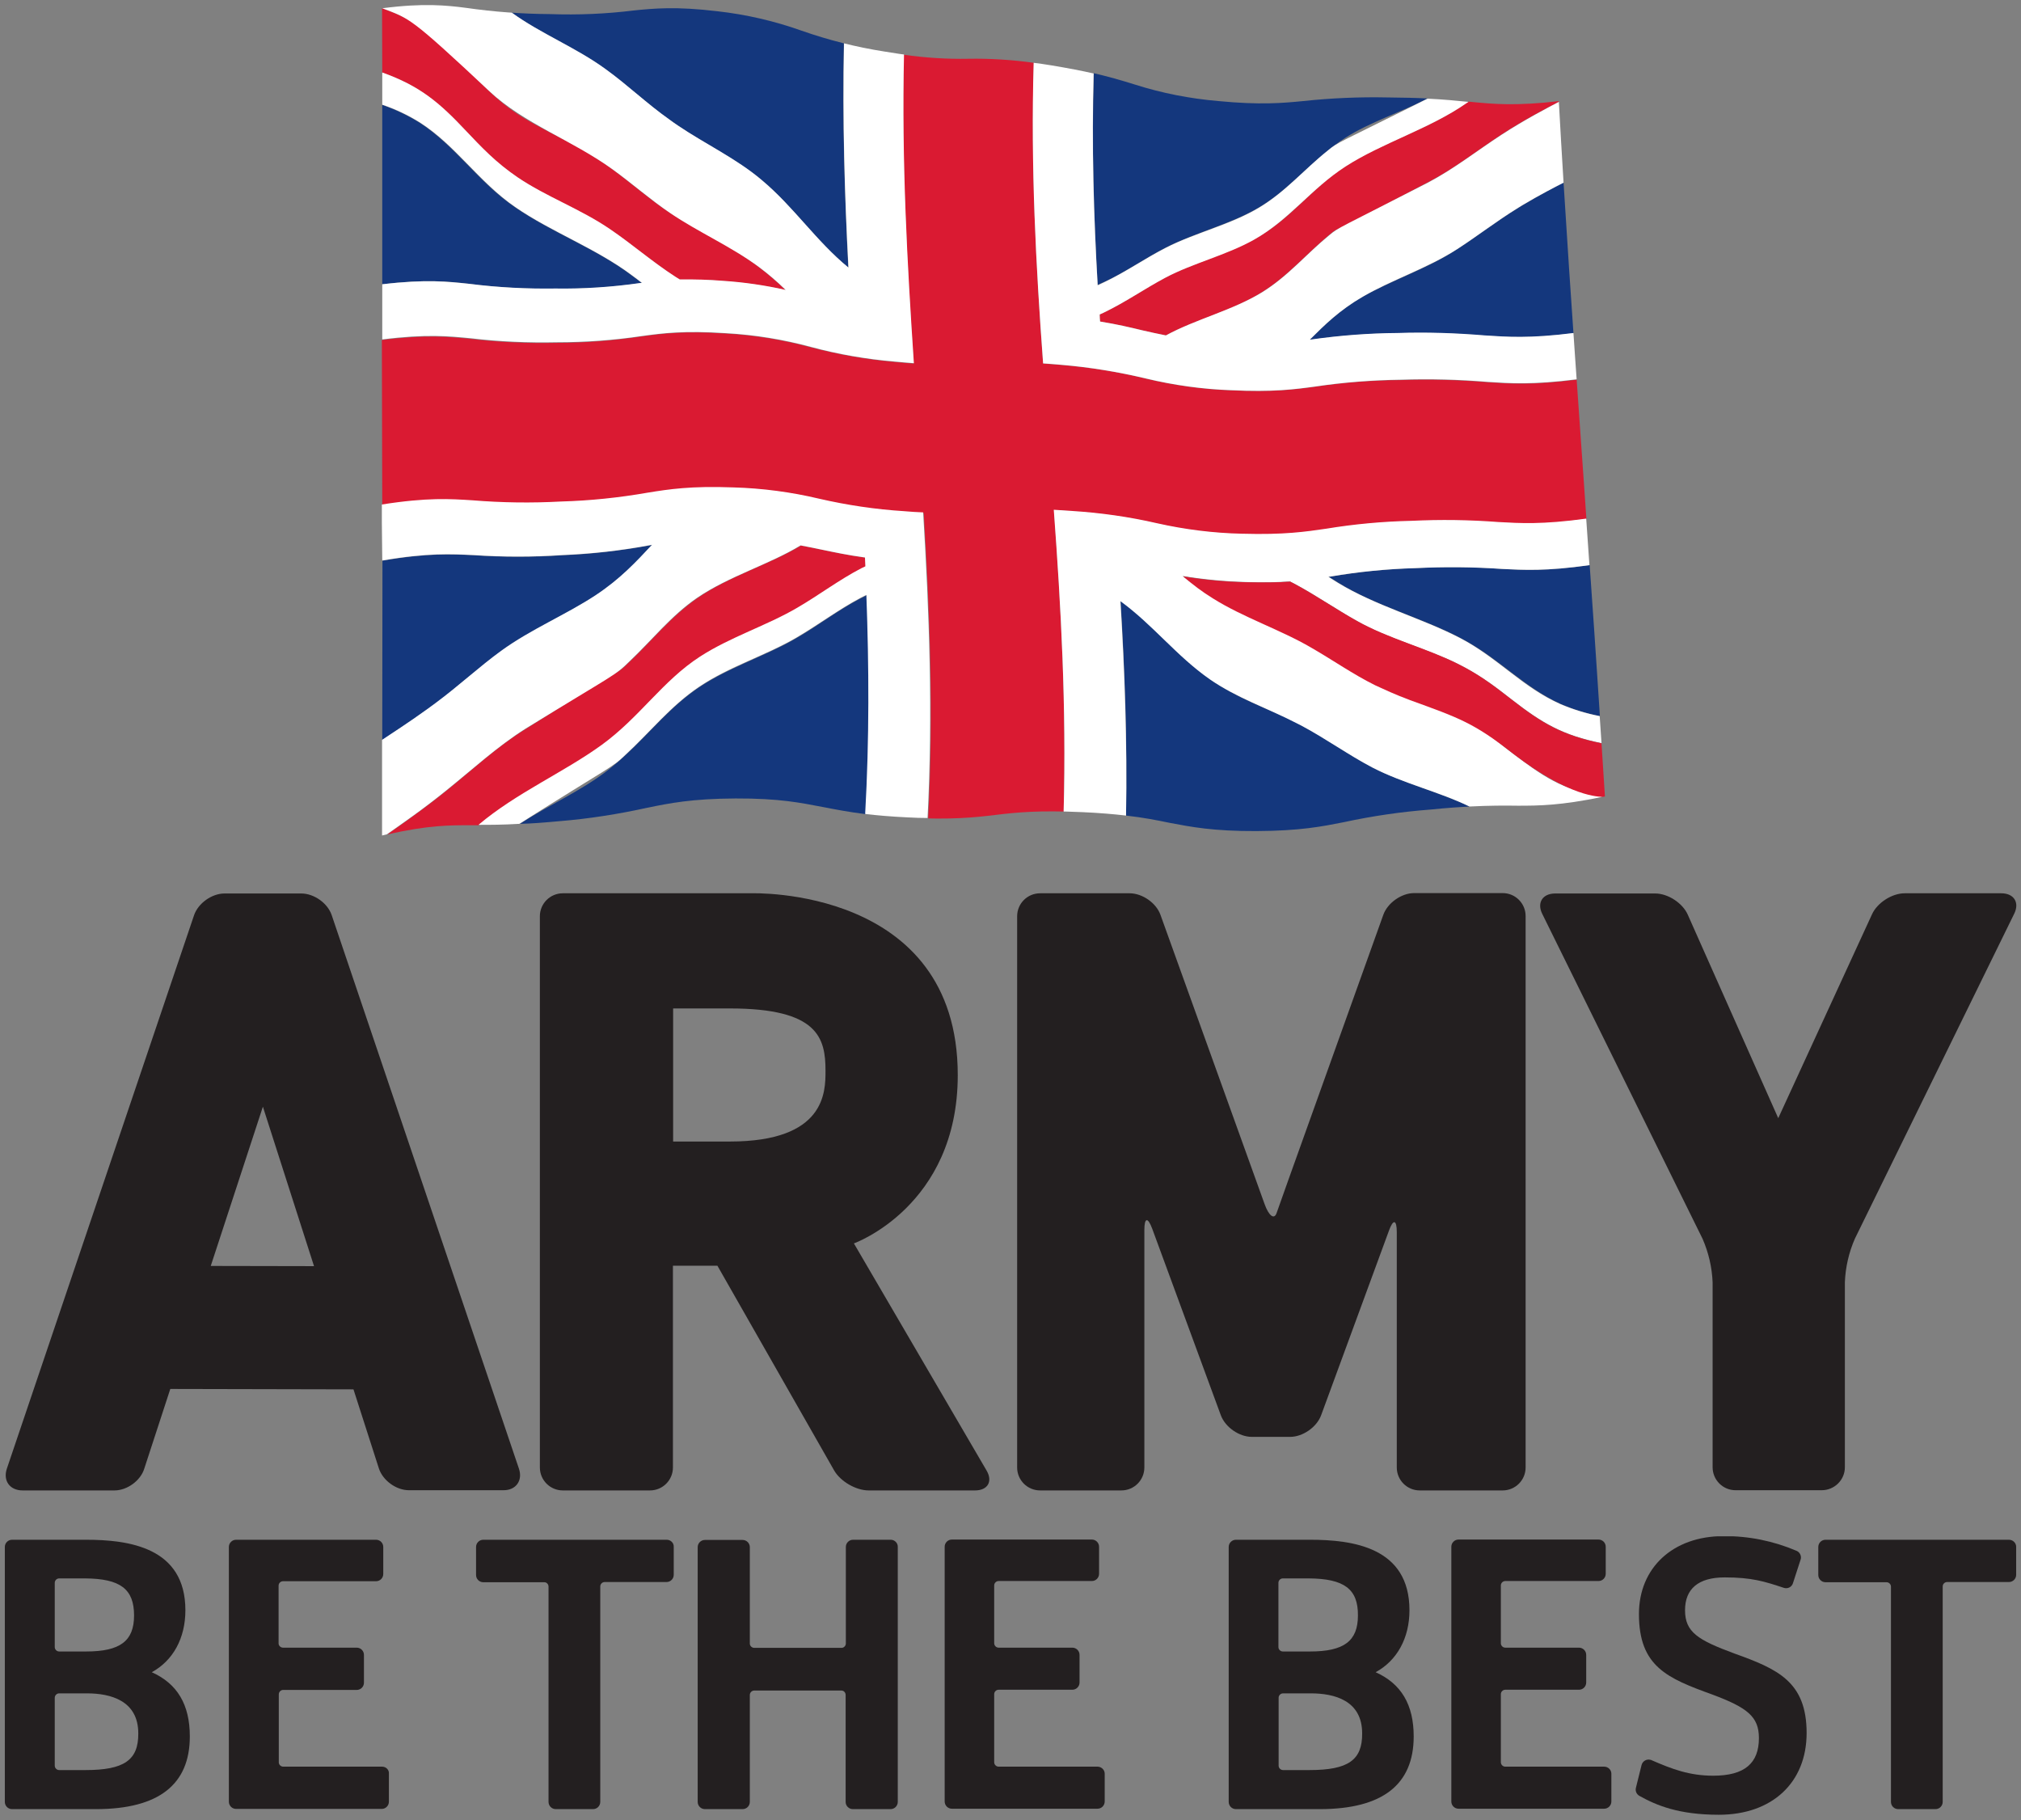
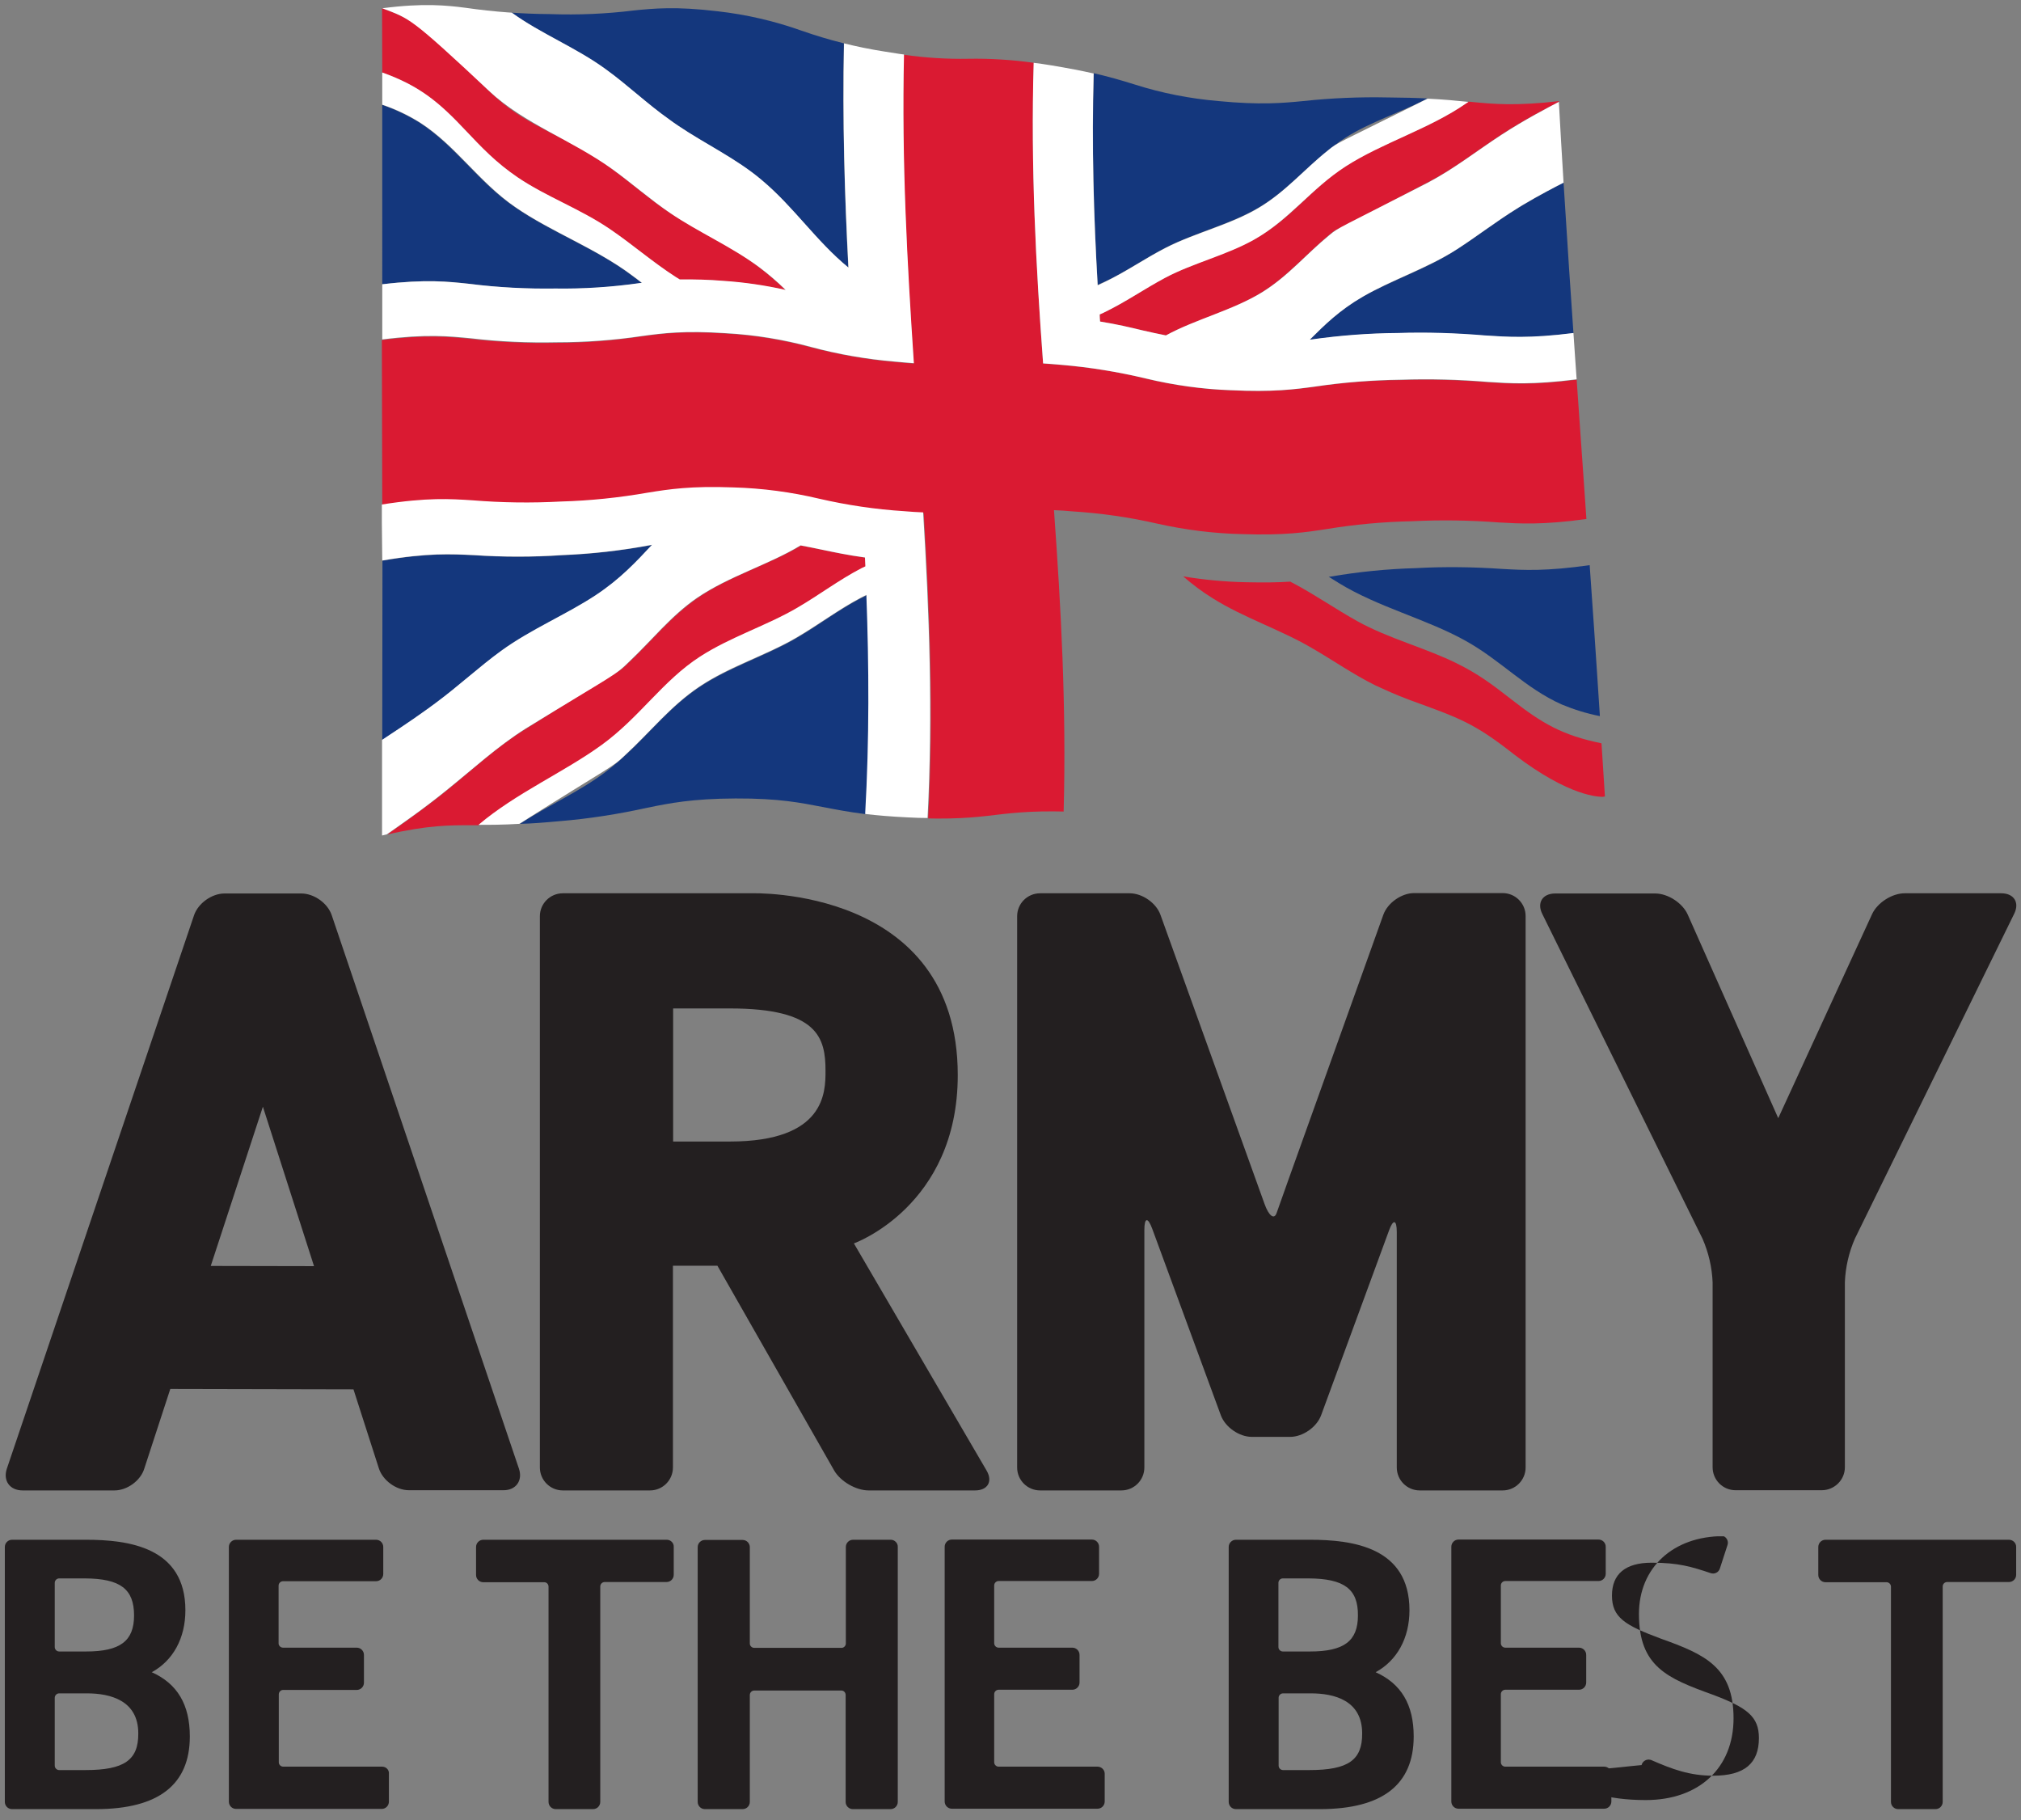
<svg xmlns="http://www.w3.org/2000/svg" xmlns:xlink="http://www.w3.org/1999/xlink" version="1.1" id="Layer_1" x="0px" y="0px" width="1004px" height="904px" viewBox="0 0 1004 904" style="enable-background:new 0 0 1004 904;" xml:space="preserve">
  <rect x="0" y="0" width="1004" height="904" fill="#808080" stroke="none" />
  <style type="text/css">
	.st0{fill:#231F20;}
	.st1{clip-path:url(#SVGID_2_);}
	.st2{fill:#14377D;}
	.st3{fill:#DA1A32;}
	.st4{fill:#FFFFFF;}
	.st5{clip-path:url(#SVGID_4_);}
</style>
  <path class="st0" d="M757.9,728.9c0,6.3-5.1,11.4-11.4,11.4h-41.2c-6.3,0-11.4-5.1-11.4-11.4V612c0-6.3-1.8-6.6-3.9-0.7L656.3,703  c-2.2,5.9-9.1,10.7-15.4,10.7h-19c-6.3,0-13.2-4.8-15.4-10.7l-34.1-92.7c-2.2-5.9-3.9-5.6-3.9,0.7v117.9c0,6.3-5.1,11.4-11.4,11.4  h-40.4c-6.3,0-11.4-5.1-11.4-11.4V455.1c0-6.3,5.1-11.4,11.4-11.4h44.5c6.3,0,13.2,4.8,15.3,10.7l51.7,143.6c2.1,5.9,4.8,8,6,4.5  s3.9-11,6-16.9l47-131.2c2.1-5.9,9-10.8,15.3-10.8h44c6.3,0,11.4,5.1,11.4,11.4V728.9z" />
  <path class="st0" d="M883.4,555.4L930,454.1c2.6-5.7,9.9-10.4,16.2-10.4h48c6.3,0,9.2,4.6,6.4,10.2l-79.1,161.3  c-3,6.8-4.7,14.2-5,21.7v91.9c0,6.3-5.2,11.4-11.5,11.4h-42.8c-6.3,0-11.4-5.1-11.4-11.4V637c-0.3-7.5-2-14.8-5-21.7L766.2,454  c-2.8-5.6,0.1-10.2,6.4-10.2h49.7c6.3,0,13.5,4.7,16.1,10.4L883.4,555.4z" />
  <path class="st0" d="M373.3,443.7c0,0,102.5-3.6,102.5,90.3c0,65.2-51.6,83.6-51.6,83.6l65.9,112.8c3.2,5.4,0.6,9.9-5.7,9.9h-52.9  c-6.3,0-14-4.5-17.1-9.9l-58-101.7h-22.1v100.2c0,6.3-5.1,11.4-11.4,11.4h-43.3c-6.3,0-11.4-5.1-11.4-11.4V455.1  c0-6.3,5.1-11.4,11.4-11.4H373.3z M334.4,567h28.2c47.5,0,47.5-24.6,47.5-35.1c0-16.3-3.6-31-47.5-31h-28.2V567z" />
  <path class="st0" d="M257.8,729.5l-93-274.9c-2-6-8.8-10.8-15.1-10.8h-38.2c-6.3,0-13.1,4.9-15.1,10.8l-93,274.9  c-2,6,1.5,10.8,7.8,10.8h45.7c6.3,0,13-4.9,14.8-10.9l12.9-39.5l91,0.2l12.6,39.2c1.9,6,8.6,10.9,14.9,10.9H250  C256.3,740.3,259.8,735.4,257.8,729.5z M104.7,628.8l25.9-79.1l25.4,79.2L104.7,628.8z" />
  <g>
    <g>
      <g>
        <defs>
          <path id="SVGID_1_" d="M797.3,395.6c-21.4,4.5-32.4,4.6-43.1,4.6c-14.5-0.2-29,0.4-43.4,1.9c-14.5,1.1-29,3.2-43.3,6.3      c-10.6,2.1-21.6,4.3-43.3,4.4s-32.7-2.1-43.3-4.1c-14.2-3-28.7-4.7-43.2-5.3c-21.6-1-32.6,0.1-43.3,1.4s-21.7,2.4-43.2,1.4      c-14.4-0.5-28.7-2.3-42.9-5.2c-10.5-2-21.4-4.2-43.1-4.2s-32.9,2.3-43.8,4.6c-14.5,3.2-29.1,5.4-43.9,6.7      c-14.5,1.6-29.1,2.3-43.7,2c-10.8,0-22-0.1-44.1,5.1V4c20.9-2.7,31.5-1.4,41.8-0.1c13.8,2,27.7,3,41.6,3.1      c13.9,0.5,27.8-0.2,41.6-1.8c10.3-1,20.9-2.1,41.8,0.4c14.2,1.6,28.1,4.8,41.6,9.6c13.4,4.7,27.2,8.2,41.3,10.4      c20.7,3.5,31.2,3.4,41.4,3.4s20.8,0,41.5,3.3c14.1,2.1,27.9,5.4,41.5,9.7c13.5,4.3,27.4,7,41.5,8.2c20.8,2,31.5,1,41.8,0      c14-1.5,28.1-2.1,42.2-1.8c14.2,0,28.4,0.8,42.5,2.3c10.5,1,21.3,2,42.6-0.5C780,153.8,791.2,292,797.3,395.6z" />
        </defs>
        <clipPath id="SVGID_2_">
          <use xlink:href="#SVGID_1_" style="overflow:visible;" />
        </clipPath>
        <g class="st1">
          <path class="st2" d="M545.3,141.5c1.2-0.6,2.8-1.3,4-1.8c10.8-5.1,20-11.8,30.8-17.2c14.8-7.4,32.6-11.5,46.7-20.3      c15.6-9.7,25.7-23.6,41.6-33.8c12.2-7.8,27.3-12.5,40.8-19.5c-5.5-0.3-11.9-0.4-19.6-0.5c-14.1-0.3-28.2,0.3-42.2,1.8      c-10.3,1-21,2-41.8,0c-14.1-1.2-28-4-41.5-8.2c-6.1-1.8-12.3-3.8-20.7-5.7C542.3,72.4,543.4,107.2,545.3,141.5" />
          <path class="st2" d="M421.4,132.9c-1.8-36.1-3-73-2.2-111.4c-8.5-2.1-14.8-4.2-20.9-6.3c-13.4-4.8-27.4-8-41.6-9.6      c-20.9-2.5-31.5-1.5-41.8-0.4c-13.8,1.7-27.7,2.3-41.6,1.8c-7.6-0.1-13.9-0.4-19.2-0.7c14.6,10.5,32.2,17.5,47.1,28.4      c10.9,8,20.7,17.3,32,25.2c1.2,0.9,2.9,2,4.2,2.9c13.7,9.2,29,16.5,41.7,27.3C394.9,103.4,405.5,119.9,421.4,132.9" />
          <path class="st2" d="M189.9,367.6c4.4-2.9,13.6-8.9,22.5-15.3c0.7-0.5,1.6-1.1,2.3-1.6c12.2-9,22.9-18.9,34.5-27.4      c15.1-11,32.6-18.1,47.3-27.9c11.6-7.7,19.3-16,27.5-24.7l-1.1,0.2c-14.3,2.6-28.8,4.3-43.4,4.9c-14.7,1-29.5,1-44.2,0      c-11-0.5-22.4-1.2-45.3,2.7L189.9,367.6" />
          <path class="st2" d="M189.9,141.2c21.9-2.6,32.8-1.4,43.4-0.2c14.1,1.8,28.4,2.6,42.6,2.4c14,0.2,28-0.8,41.9-2.7l1.1-0.1      c-1.6-1.2-3.2-2.4-4.8-3.6c-18.8-14.2-42.2-22.3-60.7-35.8c-16.8-12.3-27.8-29.2-45-40.3c-5.8-3.6-12-6.5-18.5-8.8V141.2" />
          <path class="st2" d="M794.8,355.7c-1.6-25-3.3-50-5-75c-21.7,3.1-32.7,2.5-43.4,1.9c-14.4-1-28.8-1.2-43.1-0.4      c-14.2,0.4-28.3,1.8-42.3,4.2l-0.9,0.1c2.1,1.3,3.8,2.4,5,3.1c19.5,12,43.7,17.9,63,28.7c17.6,9.8,29.6,23.5,47.7,31.6      C781.8,352.4,788.2,354.4,794.8,355.7" />
          <path class="st2" d="M781.7,165.5c-1.7-24.9-3.3-49.9-4.9-74.8c-4.4,2.3-12.6,6.5-21,11.6l-2.1,1.3c-11.4,7-21.2,14.9-32.2,21.7      c-14.2,8.8-31.1,14.3-45,22.4c-11.2,6.5-18.7,14-25.9,21.1l0.9-0.1c14.1-2,28.3-3.1,42.6-3.2c14.5-0.4,29.1,0,43.5,1.2      C748.6,167.4,759.7,168.2,781.7,165.5" />
-           <path class="st2" d="M559.4,405.1c8.8,1,15.3,2.3,21.6,3.6c10.6,2,21.6,4.2,43.3,4.1s32.7-2.3,43.3-4.4      c14.3-3.1,28.7-5.2,43.3-6.3c7.6-0.7,13.8-1.2,19.2-1.5c-15.6-7.4-34.1-11.8-49.8-20.2c-11.5-6.2-21.9-13.7-33.7-20      c-1.3-0.7-3.1-1.6-4.4-2.3c-10.1-5.1-21.2-9-31-14.5c-7.1-3.9-13.8-8.6-20-14c-11.7-10.1-21.3-21.7-34.5-31.1      C558.8,333.1,560.1,368.3,559.4,405.1" />
          <path class="st2" d="M277.7,407.9c14.8-1.2,29.4-3.5,43.9-6.7c10.8-2.2,22-4.5,43.8-4.6s32.6,2.2,43.1,4.2      c6.3,1.2,12.8,2.5,21.6,3.6c2.1-37.3,1.9-73.3,0.6-108.8c-1.2,0.6-2.9,1.5-4.1,2.1c-11.1,5.9-20.8,13.5-31.9,19.8      c-15.4,8.8-33.9,14.4-48.9,24.9c-16.7,11.7-27.8,28-44.8,40.9c-12.9,9.8-28.6,16.7-42.7,25.9      C263.7,409.1,270.1,408.6,277.7,407.9" />
          <path class="st3" d="M189.9,250.9c22.8-3.6,34.1-2.8,45.1-2.1c14.6,1.2,29.3,1.4,44,0.6c14.4-0.4,28.8-1.9,43.1-4.4      c10.5-1.7,21.3-3.4,42.6-2.6c14.3,0.4,28.6,2.3,42.5,5.6c13.9,3.3,28,5.3,42.2,6.2c3.4,0.2,6.6,0.4,9.5,0.6      c3,49.3,4.9,99.2,2.2,151.8c11.2,0.3,22.3-0.3,33.4-1.7c11.3-1.4,22.6-2,33.9-1.7c1.4-52.1-1.3-101.3-4.8-149.8      c2.8,0.1,5.8,0.3,9.1,0.6c14.2,0.9,28.3,2.9,42.2,6.1c13.9,3.1,28,4.9,42.2,5.2c21,0.7,31.6-0.9,41.9-2.5      c14-2.3,28.1-3.6,42.3-3.9c14.4-0.7,28.9-0.5,43.2,0.6c10.7,0.6,21.8,1.3,43.6-1.7c-1.6-23.1-3.2-46.1-4.8-69.2      c-22,2.8-33.2,2-44,1.3c-14.5-1.2-29-1.6-43.5-1.1c-14.2,0.1-28.4,1.2-42.5,3.3c-10.3,1.4-20.9,2.8-41.9,1.8      c-14.2-0.5-28.3-2.5-42.1-5.8c-13.8-3.4-27.9-5.6-42.1-6.8c-3.2-0.3-6.2-0.5-9-0.7c-3.5-48.5-6.2-97.6-4.6-149.4      c-10.8-1.5-21.7-2.2-32.6-2c-10.7,0.2-21.4-0.5-32-2c-1.2,53.4,1.6,103.8,4.9,153.4c-2.9-0.2-6-0.5-9.4-0.8      c-14.1-1.2-28.1-3.7-41.8-7.3c-13.7-3.7-27.8-6-42-6.8c-20.9-1.4-31.6,0-41.9,1.4c-14,2.1-28,3.2-42.2,3.2      c-14.4,0.3-28.7-0.3-43-2c-10.7-1-21.7-2.2-43.9,0.6L189.9,250.9" />
          <path class="st3" d="M189.9,36.1c18.9,6.8,28.2,14.8,42.2,29.6c8.6,9.2,15,15.7,25.8,23c14.8,9.9,32.5,16.3,47.4,26.8      c10.4,7.3,20.1,15.5,30.9,22.5l1.5,0.9c7.3-0.1,14.5,0.1,21.7,0.7c10.4,0.7,20.7,2.2,30.9,4.5c-4.5-4.4-9.4-8.5-14.5-12.3      c-15-11.1-32.7-18.5-47.7-29.3c-10.4-7.5-19.8-16-30.5-23c-0.6-0.4-1.5-0.9-2.1-1.3c-2.4-1.5-7.5-4.7-14.6-8.4      c-22.9-11.9-29.9-15.2-48.5-35.4c-10.8-11.6-21-22.8-42.6-30.3L189.9,36.1" />
          <path class="st4" d="M189.9,4.1c13.6,5.2,13.6,4.1,53.2,41.2c17.2,16.1,41.4,24.5,61.2,38.8c9.7,7,18.6,14.9,28.6,21.7      c14.1,9.6,30.3,16.6,44.1,26.8c4.7,3.5,9.1,7.3,13.3,11.4c-10.2-2.3-20.5-3.8-30.9-4.5c-7.2-0.6-14.5-0.8-21.7-0.7l-2.1-1.3      c-11.5-7.4-21.5-16.2-32.7-23.8c-14.5-9.9-31.5-16-45.7-25.6c-10.9-7.4-18-15-25.6-23c-13.4-14.3-23-22.4-41.7-29.1V52      c6.6,2.2,12.9,5.2,18.8,8.9c17.9,11.5,29.1,29.4,47.2,41.9s40.4,20.6,58.4,34.2c1.5,1.1,3.1,2.3,4.6,3.5l-1.1,0.1      c-13.9,2-27.9,2.9-41.9,2.7c-14.2,0.2-28.5-0.5-42.6-2.3c-10.6-1.1-21.5-2.4-43.4,0.2v27.4c22.1-2.8,33.1-1.6,43.8-0.6      c14.3,1.7,28.6,2.3,43,2c14.1,0,28.2-1,42.2-3.1c10.3-1.4,20.9-2.8,41.9-1.4c14.2,0.8,28.3,3.1,42,6.8      c13.7,3.7,27.6,6.1,41.8,7.3c3.4,0.3,6.5,0.6,9.4,0.8c-3.3-49.6-6.1-100-4.9-153.4c-2.9-0.4-6-0.9-9.4-1.4      c-8.2-1.4-14.8-2.8-20.4-4.1c-0.8,38.4,0.3,75.3,2.2,111.4c-16.1-13.2-27-30-43.1-43.5c-12.6-10.7-28.1-17.9-41.7-27.1      c-1.2-0.8-2.9-2-4.1-2.9c-11.2-7.9-20.9-17.3-31.9-25.2c-14.7-10.7-32.1-17.5-46.4-27.9c-9.3-0.6-15.9-1.5-22.4-2.4      C221.5,2.7,210.9,1.4,189.9,4.1L189.9,4.1" />
-           <path class="st4" d="M528.4,403.1c2.9,0.1,6,0.2,9.4,0.3c8.7,0.4,15.7,1,21.6,1.7c0.6-36.7-0.7-72-2.8-106.5      c16.4,12,27.8,27.2,44.4,38.8c13.1,9.1,29,14.5,43.1,21.8c0.7,0.3,1.5,0.8,2.2,1.1c12.4,6.6,23.4,14.6,35.6,21      c15.3,7.9,33.2,12,48.1,19.3c10.1-0.5,17.2-0.5,24.1-0.4c10.5,0,21.3-0.1,42-4.4c-21.3-4.2-28.4-9.3-47.3-23.6      c-16.8-13.1-20.9-18.1-50.2-29.1c-31.9-14.9-60.3-28.2-92.3-46c-4.1-2.3-12.3-5.4-18.8-11c10.4,1.7,20.9,2.7,31.4,3      c8.9,0.3,16,0.1,21.9-0.3l2.2,1.1c11.8,6.3,22.2,13.8,33.8,20c15.1,8,32.7,12.5,47.6,19.9c11.6,5.8,19.5,12.1,27.2,18.1      c14.5,11.2,24.7,17.3,44,21.2l-0.9-13.4c-6.7-1.3-13.3-3.3-19.6-6c-18.9-8.4-31.1-23.1-50-32.9s-41.8-15.9-60.6-27.4      c-0.7-0.4-2-1.3-4.6-2.9l0.9-0.1c14-2.4,28.1-3.8,42.3-4.2c14.4-0.7,28.8-0.6,43.1,0.4c10.7,0.5,21.7,1.2,43.4-1.9l-1.6-23.1      c-21.8,3-32.9,2.3-43.6,1.7c-14.4-1.1-28.8-1.3-43.2-0.6c-14.2,0.3-28.3,1.6-42.3,3.9c-10.3,1.5-20.9,3.1-41.9,2.5      c-14.2-0.3-28.4-2.1-42.2-5.2c-13.9-3.2-28-5.2-42.2-6.1c-3.3-0.2-6.3-0.4-9.1-0.6C527.1,301.7,529.8,350.9,528.4,403.1" />
          <path class="st3" d="M546.5,159.7c8.5,1.4,14.9,2.9,21.1,4.4c3.7,0.9,7.4,1.7,11.6,2.5c14.8-8,33.1-12.3,47.6-21.4      c13.6-8.4,22.8-20,35.1-29.8c1.6-1.5,1.3-0.5,49.6-26c12.2-6.6,22.7-14.9,34.3-22.5c11-7.2,21.8-12.8,28.9-16.5      c0-0.1,0-0.1,0-0.2c-21.2,2.5-32.1,1.4-42.6,0.5l-2.5-0.3l-1.6,1.1c-18.5,12.8-42.2,19.6-60.2,31.5      c-16.4,10.8-26.5,25.6-43.5,35.2c-14.4,8.1-31.7,12.4-46,20c-9.9,5.3-18.7,11.6-28.9,16.5l-3.1,1.5      C546.3,157.4,546.4,158.6,546.5,159.7" />
          <path class="st4" d="M518.2,180.5c2.8,0.2,5.8,0.4,9,0.7c14.2,1.2,28.2,3.5,42.1,6.8c13.8,3.3,27.9,5.3,42.1,5.8      c21,1,31.6-0.4,41.9-1.8c14.1-2.1,28.3-3.2,42.5-3.4c14.5-0.5,29-0.1,43.5,1.1c10.8,0.7,21.9,1.5,44-1.3      c-0.5-7.7-1.1-15.3-1.6-23c-22,2.8-33.2,1.9-44,1.2c-14.5-1.2-29-1.7-43.5-1.2c-14.2,0.1-28.5,1.2-42.6,3.2l-0.9,0.1      c7.5-7.5,14.7-14.6,26.4-21.4c14.5-8.4,32.1-14.1,46.7-23.5c10.2-6.6,19.7-14,30.4-20.6l2.1-1.3c8.2-4.9,17.1-9.5,20.5-11.2      c-0.8-13.4-1.5-26.8-2.2-40.2c-5.5,2.9-17.1,8.9-28.6,16.4c-12.3,8-23.4,16.8-36.4,23.7c-44.6,22.9-44.3,22.1-49.2,26.2      c-11.5,9.4-20.4,20.3-33.3,28.3c-14.6,9-33.1,13.4-47.9,21.5c-4.2-0.8-7.9-1.7-11.6-2.5c-6.2-1.5-12.5-3-21.1-4.4      c-0.1-1.1-0.2-2.3-0.2-3.5c0.6-0.3,1.4-0.6,2-0.9c10.8-5.2,20.2-11.8,30.7-17.4c13.6-7.2,30.2-11.1,43.9-18.8      c17.8-10,28.4-25.4,45.7-36.5c18.2-11.7,41.6-18.6,60-31.4l0.9-0.6c-5.9-0.6-12.1-1.2-20.3-1.6c-44.7,22.3-44.5,21.5-49.6,25.8      c-11.7,9.3-20.8,20.3-33.9,28.2c-14.2,8.6-32,12.6-46.6,20.1c-10.7,5.5-20,12.1-30.8,17.2c-0.9,0.4-2.1,1-3,1.4      c-2-34.3-3-69.1-2-105.2c-5.7-1.3-12.4-2.6-20.8-4c-3.2-0.5-6.2-1-9-1.3C512,82.8,514.6,131.9,518.2,180.5" />
          <path class="st3" d="M234,409.9h4c19.8-16.7,44.5-26.8,63.9-41.7c17.5-13.4,28.7-30.6,46.6-42.2c15.2-9.8,33.2-15.3,48.1-24.1      c10.3-6.1,19.4-13.1,29.8-18.6l3.7-1.9c-0.1-1.5-0.1-3-0.2-4.4c-8.7-1.2-15.2-2.6-21.5-3.9c-3.4-0.7-6.8-1.4-10.5-2.1      c-15.8,9.5-35.4,15.1-51.3,26c-13.6,9.4-23.2,21.9-35.4,33.2c-4.5,4.5-4.2,3-52.1,33.2c-13.2,8.5-24.6,19.1-37,29.1      c-6.6,5.4-15.4,12-29.7,22C212.8,409.8,223.6,409.9,234,409.9" />
          <path class="st4" d="M189.9,278.4c22.9-3.9,34.3-3.2,45.3-2.7c14.7,1,29.5,1,44.2,0c14.6-0.6,29-2.2,43.4-4.9l1.1-0.2      c-8.1,8.7-15.9,17-27.8,24.9c-14.6,9.7-32.2,16.9-47.2,27.8c-11,8-20.9,17.3-32.4,25.8l-4.5,3.3c-8.7,6.3-18.5,12.6-22.2,15.1      V415c0.8-0.2,1.6-0.4,2.4-0.6c8.1-5.7,17.9-12.4,29.5-21.8c13.2-10.6,25.3-21.8,39.4-30.7c44.3-27.2,44.1-26,51.6-33.4      c11.4-10.8,20.6-22.6,33.5-31.5c16-10.9,35.7-16.5,51.5-26.1c3.8,0.7,7.2,1.4,10.5,2.1c6.3,1.3,12.7,2.7,21.5,3.9      c0.1,1.5,0.1,3,0.2,4.4l-2.1,1c-11.1,5.8-20.8,13.2-31.8,19.6c-15,8.8-33,14.4-48.2,24.2c-18.7,12.1-30,30.2-48.9,43.9      s-42.4,23.8-61.2,39.7c5.8,0,12.1,0,20.3-0.5c45.9-29,45.9-27.7,52.6-34.2c12.5-11.5,22.5-24.3,36.6-33.8      c15.1-10.2,33.5-15.7,48.6-24.6c11.1-6.5,20.8-13.9,32-19.8c0.8-0.4,1.8-0.9,2.6-1.3c1.3,35.5,1.5,71.5-0.6,108.8      c5.8,0.7,12.7,1.3,21.2,1.7c3.5,0.2,6.8,0.3,9.8,0.3c2.7-52.6,0.8-102.4-2.2-151.8c-2.9-0.1-6.1-0.3-9.5-0.6      c-14.2-0.9-28.3-3-42.2-6.2c-13.9-3.3-28.2-5.2-42.5-5.6c-21.2-0.8-32.1,0.9-42.6,2.6c-14.3,2.5-28.7,4-43.1,4.4      c-14.7,0.8-29.4,0.6-44-0.6c-11-0.7-22.3-1.5-45.1,2.1L189.9,278.4" />
          <path class="st3" d="M796.2,395.8l1.1-0.2c-0.6-8.8-1.1-17.6-1.7-26.4c-19.6-4-29.6-10-44.5-21.6c-10.5-8.2-16.9-12.9-27.4-18.1      c-15.5-7.7-33.8-12.3-49.3-20.9c-10.8-6-20.8-13-31.9-18.9c-0.5-0.2-1.1-0.6-1.5-0.8c-5.9,0.4-13,0.5-21.9,0.3      c-10.5-0.2-21-1.2-31.3-2.9c4.6,4,9.5,7.7,14.7,10.9c15.3,9.6,33.5,15.5,48.9,24.5c10.8,6.2,20.7,13.2,31.8,18.7l2.2,1      c2,0.9,7.4,3.5,15.2,6.4c24.2,8.8,31.6,11.2,51.4,26.8C780.2,396.2,794.7,395.7,796.2,395.8" />
        </g>
      </g>
    </g>
  </g>
  <g>
    <defs>
      <rect id="SVGID_3_" x="2.4" y="763.1" width="999.2" height="138.5" />
    </defs>
    <clipPath id="SVGID_4_">
      <use xlink:href="#SVGID_3_" style="overflow:visible;" />
    </clipPath>
    <g class="st5">
-       <path class="st0" d="M815.5,876.7c0.5-1.9,2.4-3.1,4.4-2.6c0.2,0,0.4,0.1,0.6,0.2c10.1,4.4,18.8,7.7,30.6,7.7    c15.6,0,22.7-6.2,22.7-18.7c0-10.6-5.7-15.1-23.1-21.6c-22.4-8.1-36.5-13.9-36.5-40c0-23,16.9-38.7,42-38.7    c12.5-0.1,24.8,2.4,36.3,7.3c1.7,0.7,2.6,2.7,2,4.4l-3.8,11.7c-0.6,1.9-2.6,2.9-4.5,2.3c0,0,0,0,0,0c-9.6-3.2-16-5.2-29.4-5.2    c-13.1,0-19.7,5.7-19.7,16.3c0,10.9,6.4,14.8,24.5,21.5c21.5,7.7,35.9,14,35.9,39.5c0,24.6-17.1,40.6-43.6,40.6    c-20,0-31.1-4.7-39.5-9.4c-1.4-0.8-2.1-2.4-1.7-4L815.5,876.7z" />
+       <path class="st0" d="M815.5,876.7c0.5-1.9,2.4-3.1,4.4-2.6c0.2,0,0.4,0.1,0.6,0.2c10.1,4.4,18.8,7.7,30.6,7.7    c15.6,0,22.7-6.2,22.7-18.7c0-10.6-5.7-15.1-23.1-21.6c-22.4-8.1-36.5-13.9-36.5-40c0-23,16.9-38.7,42-38.7    c1.7,0.7,2.6,2.7,2,4.4l-3.8,11.7c-0.6,1.9-2.6,2.9-4.5,2.3c0,0,0,0,0,0c-9.6-3.2-16-5.2-29.4-5.2    c-13.1,0-19.7,5.7-19.7,16.3c0,10.9,6.4,14.8,24.5,21.5c21.5,7.7,35.9,14,35.9,39.5c0,24.6-17.1,40.6-43.6,40.6    c-20,0-31.1-4.7-39.5-9.4c-1.4-0.8-2.1-2.4-1.7-4L815.5,876.7z" />
      <path class="st0" d="M796.9,877.5h-49.1c-1.2,0-2.2-1-2.2-2.2v-33.8c0-1.2,1-2.2,2.2-2.2h36.6c2,0,3.6-1.6,3.6-3.6V822    c0-2-1.6-3.6-3.6-3.6h-36.6c-1.2,0-2.2-1-2.2-2.2v-28.7c0-1.2,1-2.2,2.2-2.2h46.3c2,0,3.6-1.6,3.6-3.6v0v-13.4    c0-2-1.6-3.6-3.6-3.6h0h-69.5c-2,0-3.6,1.6-3.6,3.6v126.5c0,2,1.6,3.6,3.6,3.6h72.3c2,0,3.6-1.6,3.6-3.6v-13.8    C800.5,879.1,798.9,877.5,796.9,877.5z" />
      <path class="st0" d="M189.8,877.5h-49.1c-1.2,0-2.2-1-2.2-2.1c0,0,0,0,0,0v-33.8c0-1.2,1-2.2,2.1-2.2c0,0,0,0,0,0h36.6    c2,0,3.6-1.6,3.6-3.6V822c0-2-1.6-3.6-3.6-3.6h-36.6c-1.2,0-2.2-1-2.2-2.1c0,0,0,0,0,0v-28.7c0-1.2,1-2.2,2.2-2.2h46.2    c2,0,3.6-1.6,3.6-3.6c0,0,0,0,0,0v-13.4c0-2-1.6-3.6-3.6-3.6h-69.5c-2,0-3.6,1.6-3.6,3.6v126.5c0,2,1.6,3.6,3.6,3.6h72.3    c2,0,3.6-1.6,3.6-3.6v-13.8C193.4,879.1,191.8,877.5,189.8,877.5z" />
      <path class="st0" d="M545.2,877.5h-49.1c-1.2,0-2.2-1-2.2-2.2v-33.8c0-1.2,1-2.2,2.2-2.2h36.6c2,0,3.6-1.6,3.6-3.6V822    c0-2-1.6-3.6-3.6-3.6h-36.6c-1.2,0-2.2-1-2.2-2.2v-28.7c0-1.2,1-2.2,2.2-2.2h46.3c2,0,3.6-1.6,3.6-3.6v0v-13.4    c0-2-1.6-3.6-3.6-3.6h0h-69.5c-2,0-3.6,1.6-3.6,3.6l0,0v126.5c0,2,1.6,3.6,3.6,3.6h72.3c2,0,3.6-1.6,3.6-3.6v-13.8    C548.8,879.1,547.2,877.5,545.2,877.5C545.2,877.5,545.2,877.5,545.2,877.5z" />
      <path class="st0" d="M998,764.8h-91.1c-2,0-3.6,1.6-3.6,3.6v0v13.9c0,2,1.6,3.6,3.6,3.6h30.3c1.2,0,2.2,1,2.2,2.2v106.9    c0,2,1.6,3.6,3.6,3.6h18.5c2,0,3.6-1.6,3.6-3.6V788c0-1.2,1-2.2,2.2-2.2H998c2,0,3.6-1.6,3.6-3.6v-13.9    C1001.6,766.4,1000,764.8,998,764.8z" />
      <path class="st0" d="M331.2,764.8h-91.1c-2,0-3.6,1.6-3.6,3.6v13.9c0,2,1.6,3.6,3.6,3.6h30.3c1.2,0,2.1,1,2.1,2.2v106.9    c0,2,1.6,3.6,3.6,3.6h18.5c2,0,3.6-1.6,3.6-3.6V788c0-1.2,1-2.2,2.2-2.2h30.7c2,0,3.6-1.6,3.6-3.6v-13.9    C334.8,766.4,333.2,764.8,331.2,764.8z" />
      <path class="st0" d="M442.5,764.8h-18.7c-2,0-3.6,1.6-3.6,3.6c0,0,0,0,0,0v47.9c0,1.2-1,2.2-2.1,2.2c0,0,0,0,0,0h-43.4    c-1.2,0-2.2-1-2.2-2.1c0,0,0,0,0,0v-47.9c0-2-1.6-3.6-3.6-3.6h0h-18.7c-2,0-3.6,1.6-3.6,3.6v126.5c0,2,1.6,3.6,3.6,3.6h18.7    c2,0,3.6-1.6,3.6-3.6v-53.1c0-1.2,1-2.2,2.2-2.2H418c1.2,0,2.1,1,2.1,2.2v53.1c0,2,1.6,3.6,3.6,3.6h18.7c2,0,3.6-1.6,3.6-3.6    V768.4C446.1,766.4,444.4,764.8,442.5,764.8z" />
      <path class="st0" d="M42.5,879.2H29.4c-1.2,0-2.2-1-2.2-2.2v-33.7c0-1.2,1-2.2,2.2-2.2h13.8c11.6,0,25.5,3.5,25.5,19.9    C68.8,874.3,61.6,879.2,42.5,879.2z M66.6,802.4c0,12.7-6.9,17.9-23.8,17.9H29.4c-1.2,0-2.2-1-2.2-2.2v-31.9c0-1.2,1-2.2,2.2-2.2    h12.8C59.8,784.1,66.6,789.3,66.6,802.4 M94.3,862.5c0-15.8-6.2-26.2-18.9-31.9c10.6-5.8,16.7-16.9,16.7-30.8    c0-31.3-28.2-35-49.5-35H6c-2,0-3.6,1.6-3.6,3.6v126.6c0,2,1.6,3.6,3.6,3.6h42C78.7,898.5,94.3,886.5,94.3,862.5" />
      <path class="st0" d="M650.5,879.2h-13.1c-1.2,0-2.2-1-2.2-2.2v-33.7c0-1.2,1-2.2,2.2-2.2h13.8c11.7,0,25.5,3.5,25.5,19.9    C676.8,874.3,669.7,879.2,650.5,879.2z M674.6,802.4c0,12.7-6.9,17.9-23.8,17.9h-13.5c-1.2,0-2.2-1-2.2-2.2v-31.9    c0-1.2,1-2.2,2.2-2.2h12.8C667.8,784.1,674.7,789.3,674.6,802.4 M702.3,862.5c0-15.8-6.2-26.2-18.9-31.9    c10.6-5.8,16.8-16.9,16.8-30.8c0-31.3-28.2-35-49.5-35H614c-2,0-3.6,1.6-3.6,3.6v126.6c0,2,1.6,3.6,3.6,3.6h42    C686.7,898.5,702.3,886.5,702.3,862.5" />
    </g>
  </g>
</svg>